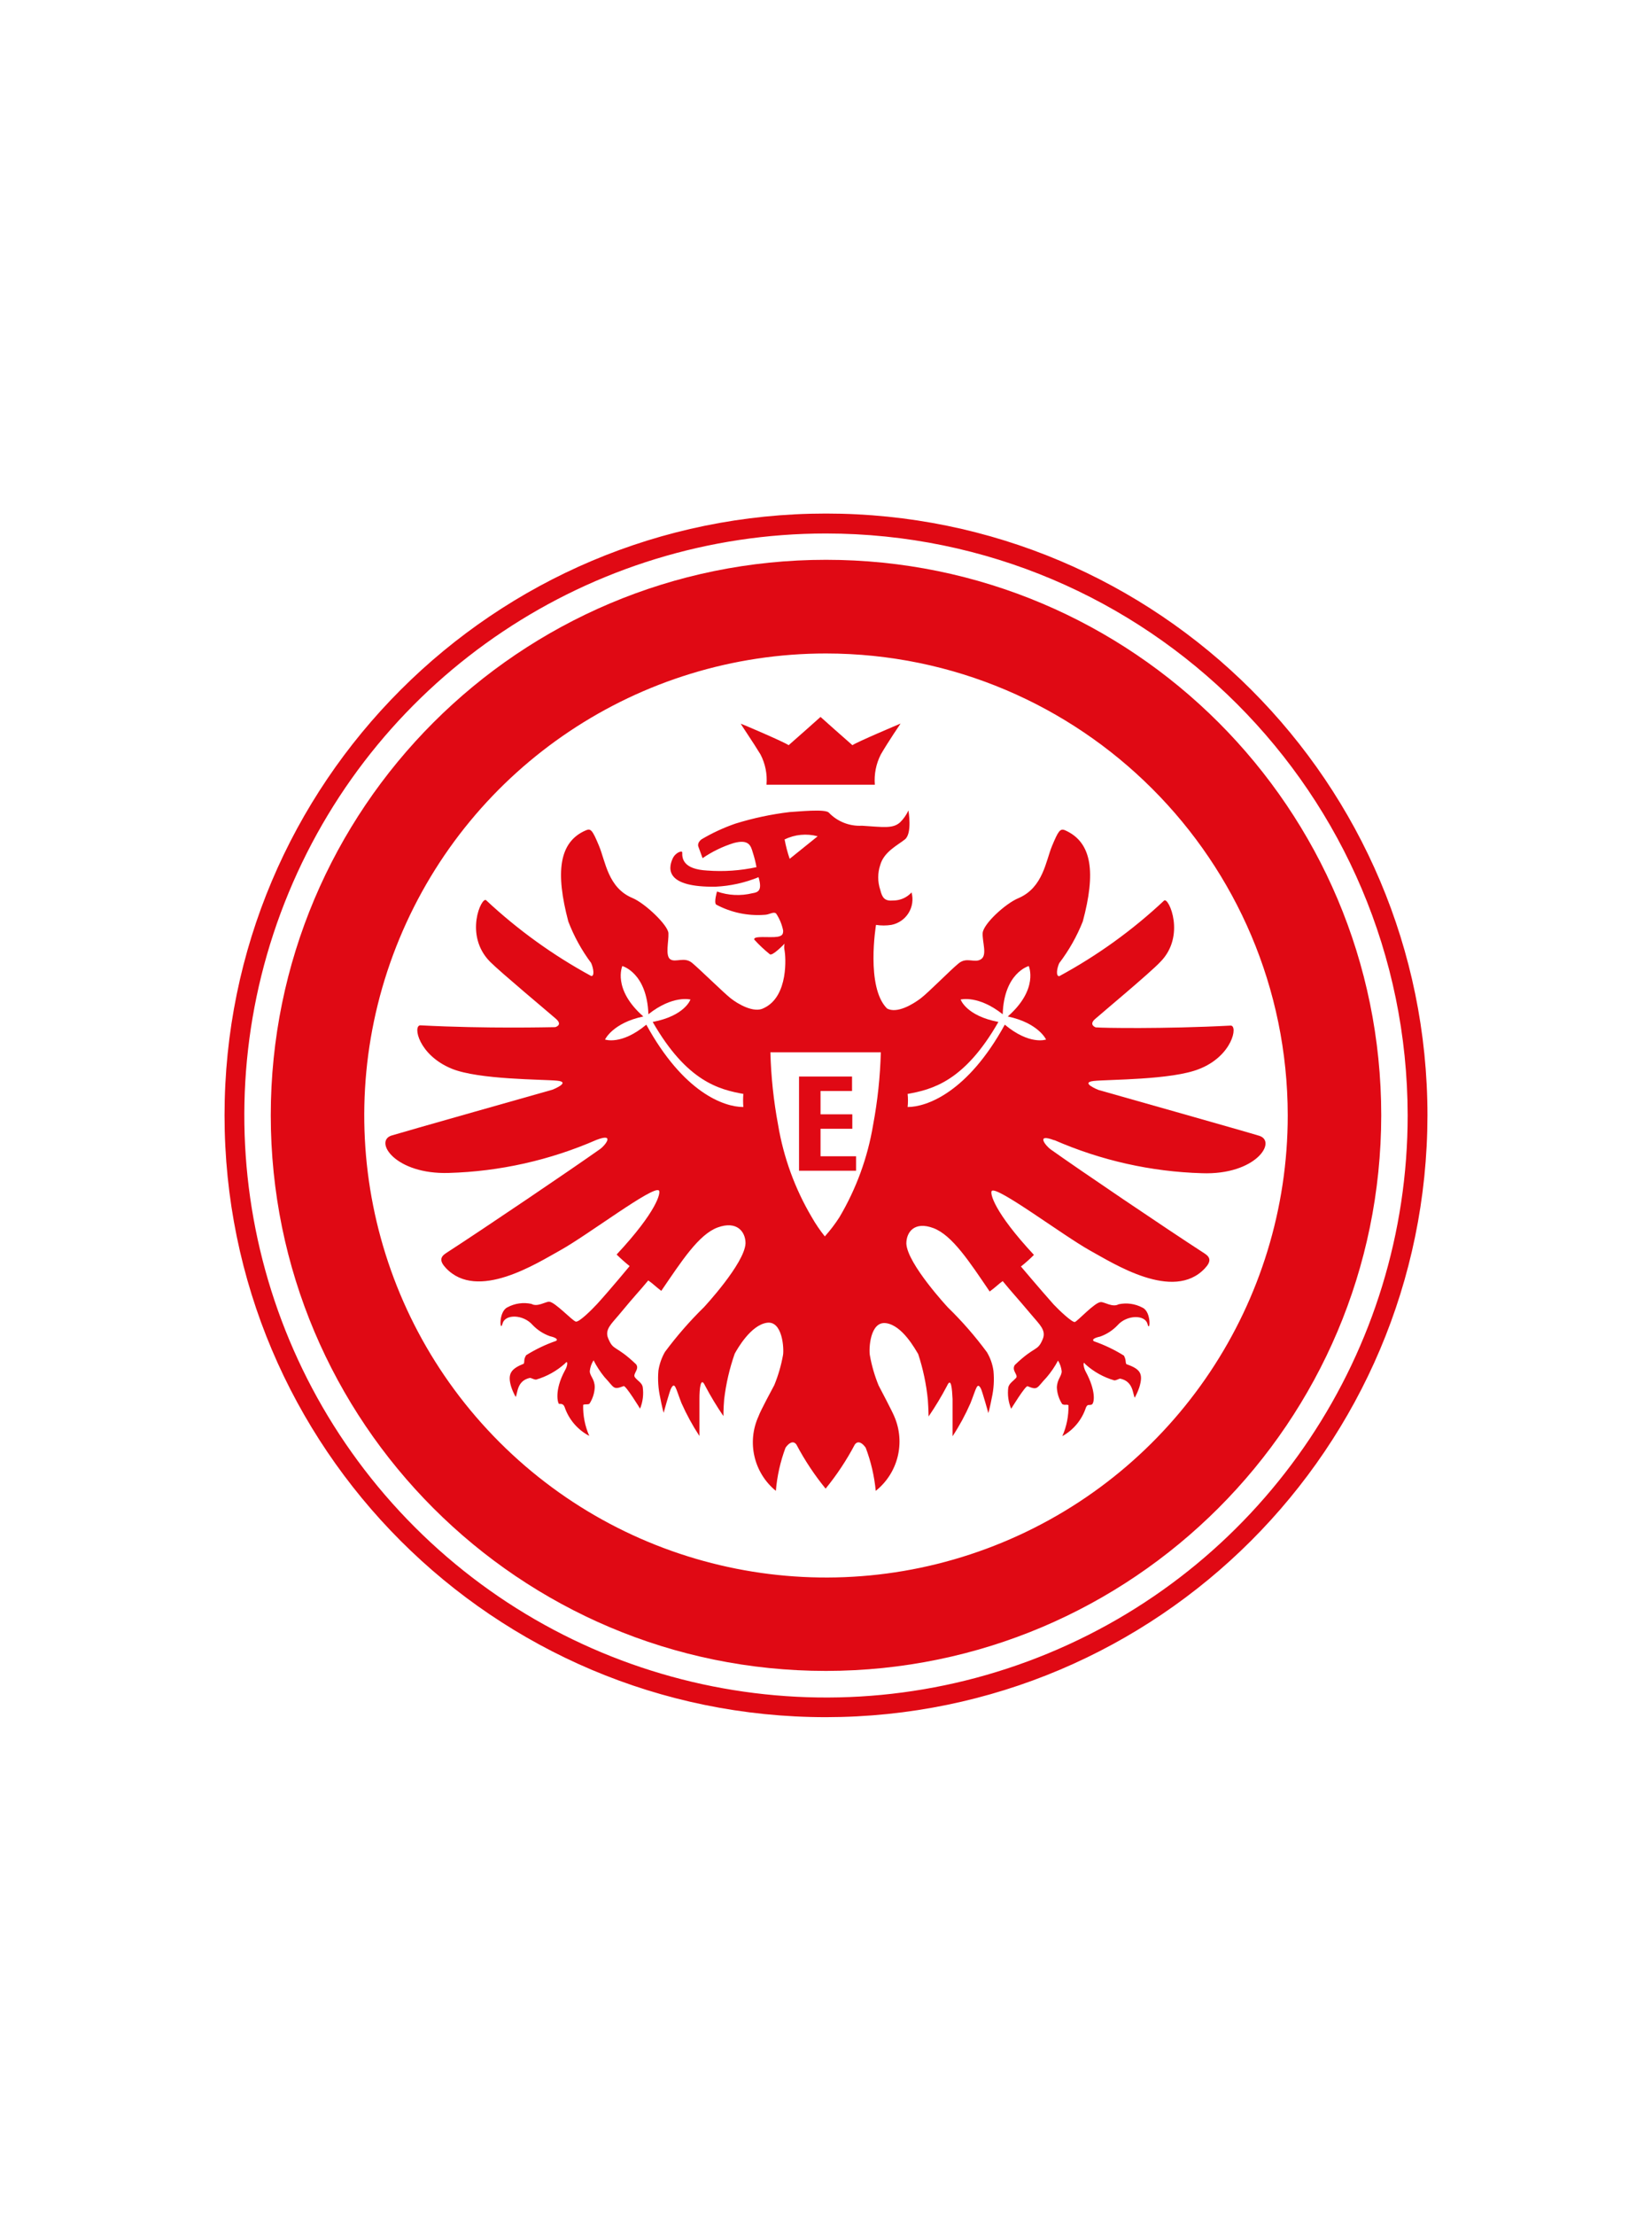
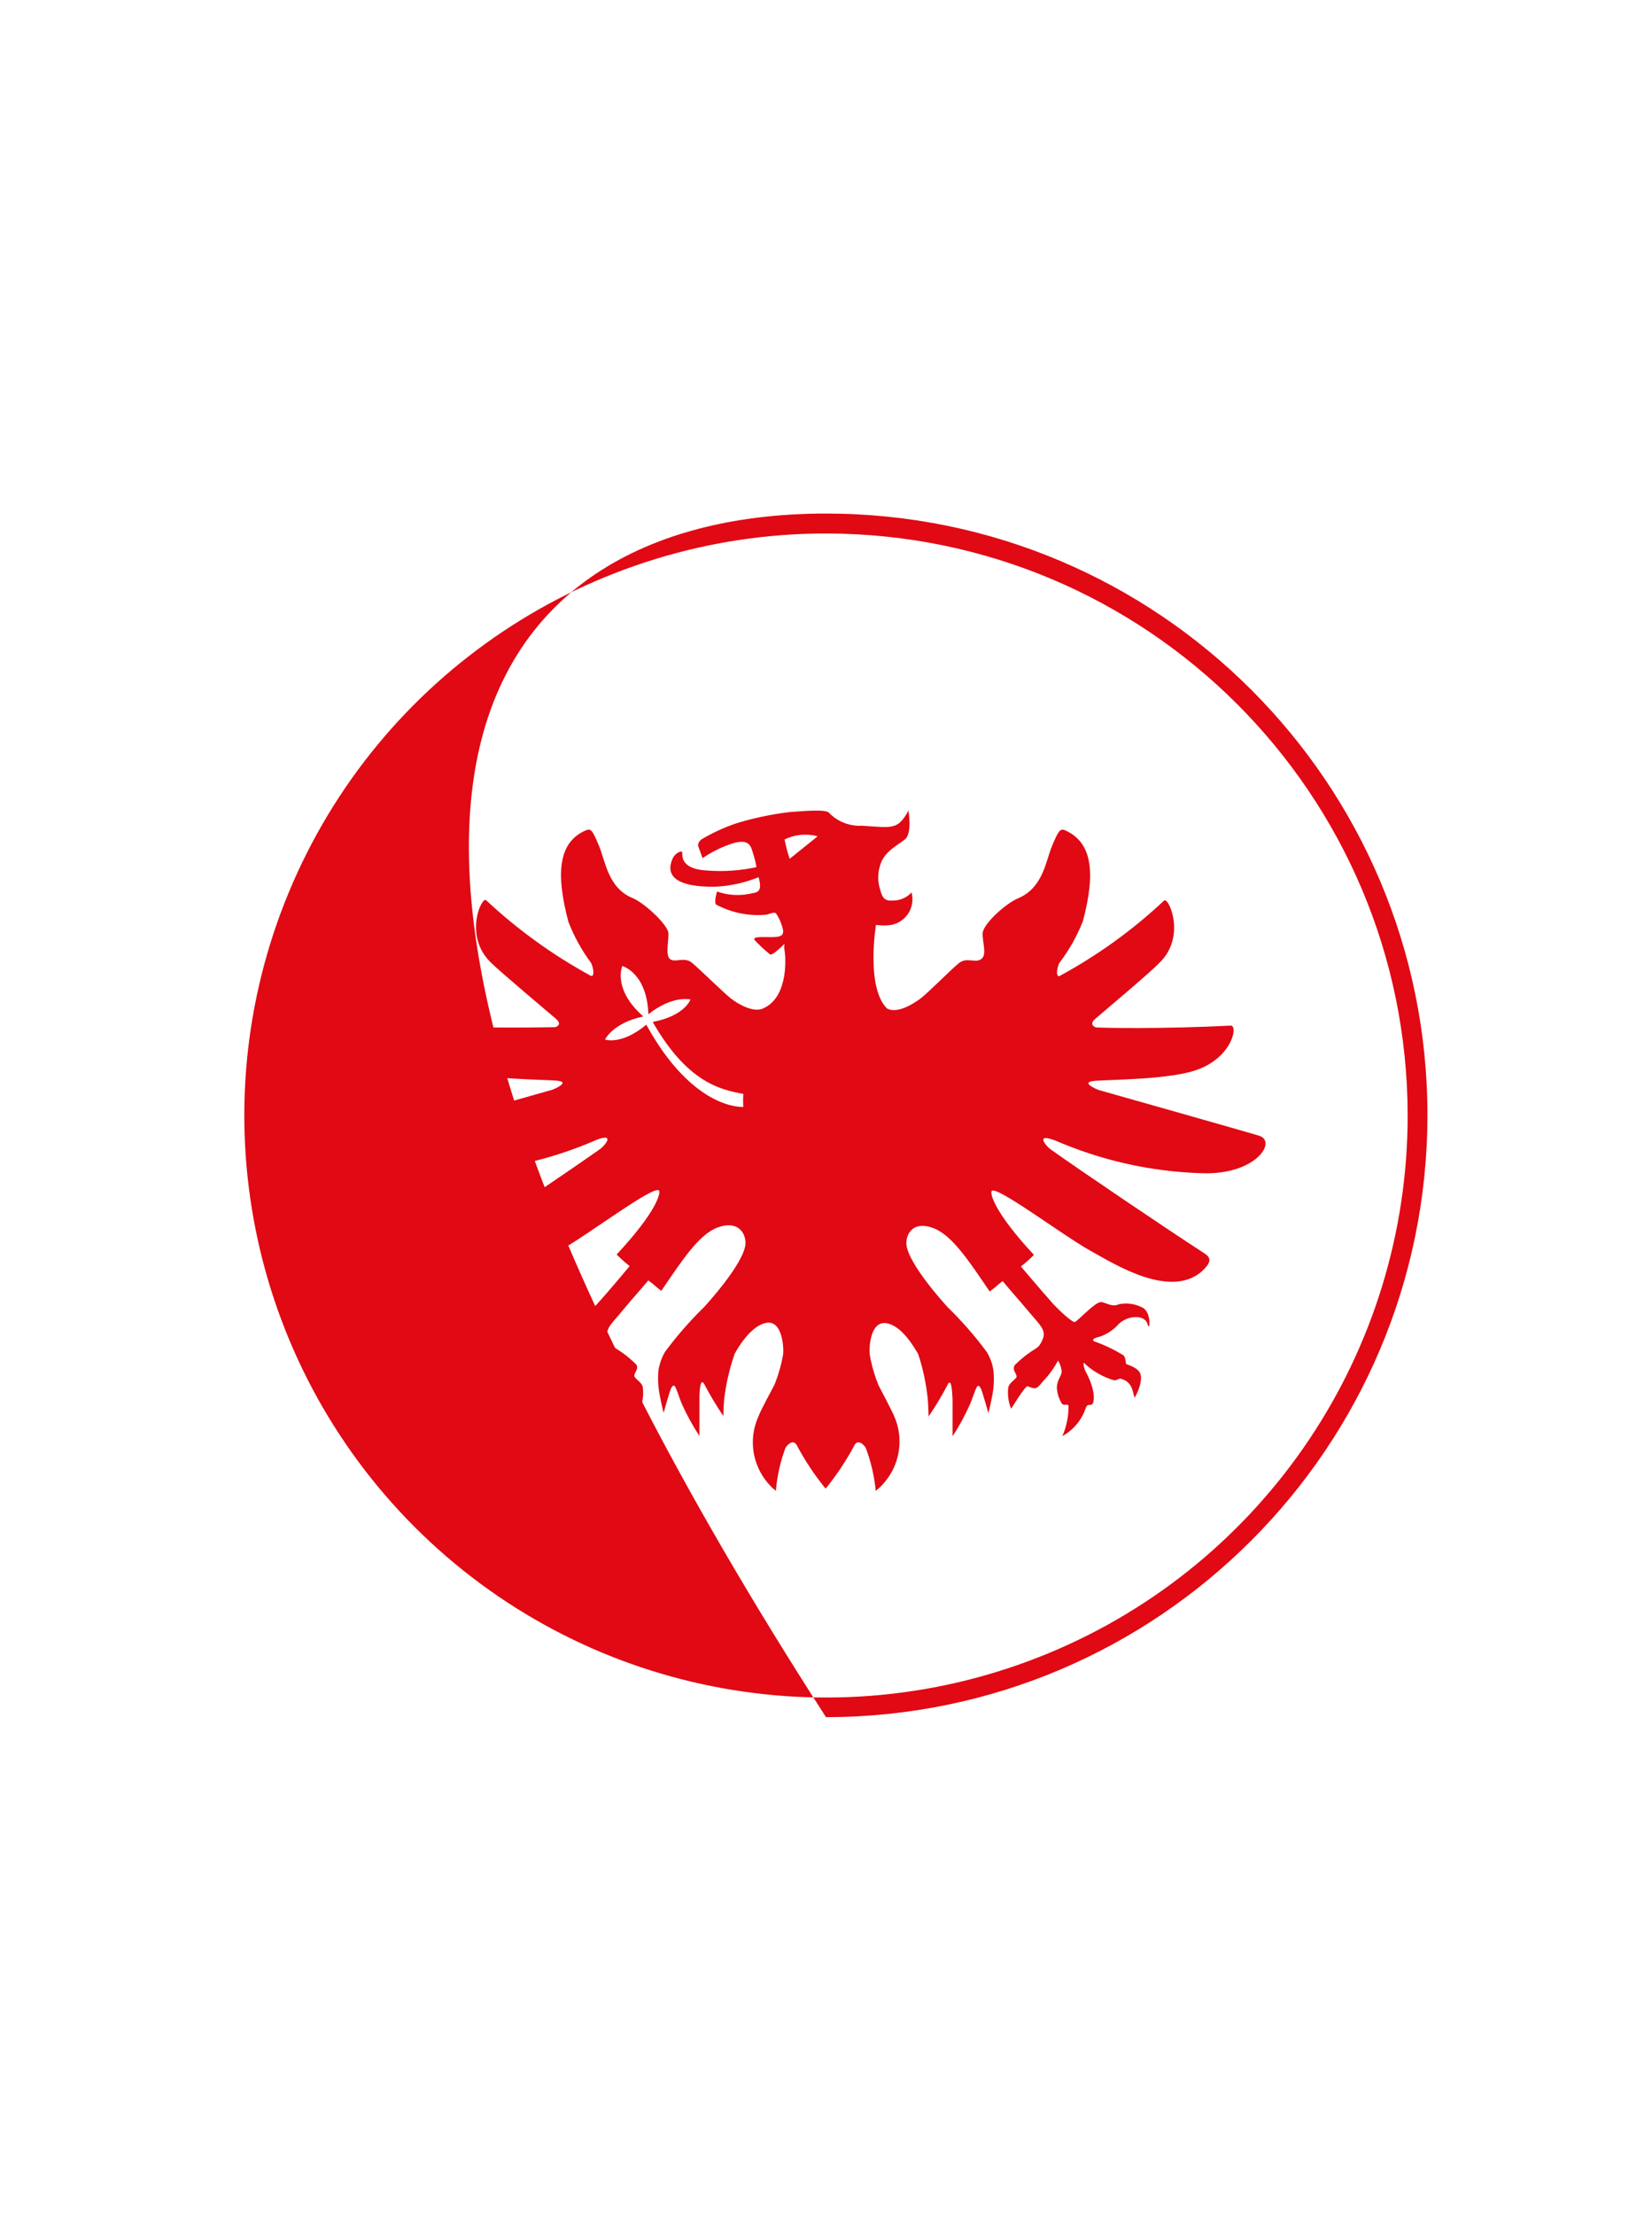
<svg xmlns="http://www.w3.org/2000/svg" width="103px" height="138px" viewBox="0 0 103 138" version="1.1">
  <title>soccer-tema-einracht-color</title>
  <g id="soccer-tema-einracht-color" stroke="none" stroke-width="1" fill="none" fill-rule="evenodd">
    <rect id="Rectangle" fill="#FFFFFF" x="0" y="0" width="103.235" height="138" />
    <g id="Eintracht_Frankfurt_Logo" transform="translate(14, 32)" fill-rule="nonzero">
      <path d="M37.403,74.618 C52.41,74.618 65.939,65.578 71.681,51.713 C77.424,37.848 74.248,21.889 63.635,11.278 C53.022,0.668 37.062,-2.505 23.199,3.241 C9.335,8.986 0.297,22.517 0.3,37.524 C0.3,47.364 4.21,56.8 11.168,63.757 C18.126,70.713 27.563,74.621 37.403,74.618" id="Path" fill="#FFFFFF" />
-       <path d="M37.5,1.242 C22.831,1.242 9.607,10.079 3.994,23.632 C-1.619,37.184 1.485,52.784 11.859,63.155 C22.233,73.526 37.833,76.627 51.384,71.011 C64.935,65.395 73.769,52.169 73.766,37.5 C73.744,17.481 57.519,1.26 37.5,1.242 M37.5,75 C16.789,75 0,58.211 0,37.5 C0,16.789 16.789,0 37.5,0 C58.211,0 75,16.789 75,37.5 C74.978,58.201 58.201,74.978 37.5,75" id="Shape" fill="#E00914" />
-       <path d="M37.5,8.719 C25.855,8.719 15.357,15.734 10.902,26.493 C6.446,37.252 8.911,49.635 17.146,57.868 C25.381,66.101 37.765,68.562 48.523,64.103 C59.28,59.645 66.292,49.145 66.289,37.5 C66.271,21.609 53.391,8.733 37.5,8.719 M37.5,72.118 C18.381,72.118 2.882,56.619 2.882,37.5 C2.882,18.381 18.381,2.882 37.5,2.882 C56.619,2.882 72.118,18.381 72.118,37.5 C72.1,56.612 56.612,72.1 37.5,72.118" id="Shape" fill="#E00914" />
+       <path d="M37.5,1.242 C22.831,1.242 9.607,10.079 3.994,23.632 C-1.619,37.184 1.485,52.784 11.859,63.155 C22.233,73.526 37.833,76.627 51.384,71.011 C64.935,65.395 73.769,52.169 73.766,37.5 C73.744,17.481 57.519,1.26 37.5,1.242 M37.5,75 C0,16.789 16.789,0 37.5,0 C58.211,0 75,16.789 75,37.5 C74.978,58.201 58.201,74.978 37.5,75" id="Shape" fill="#E00914" />
      <path d="M51.74,39.043 C54.646,40.312 57.769,41.012 60.939,41.105 C64.3,41.226 65.631,39.132 64.519,38.775 C64.08,38.628 54.492,35.917 54.492,35.917 C54.492,35.917 53.307,35.454 54.192,35.357 C55.077,35.259 59.063,35.3 60.768,34.61 C62.846,33.798 63.204,31.882 62.725,31.906 C58.552,32.125 54.606,32.052 54.395,32.02 L54.322,32.02 C54.322,32.02 53.859,31.866 54.273,31.5 C54.687,31.135 57.732,28.594 58.332,27.952 C59.956,26.329 58.868,23.893 58.584,24.112 C56.615,25.96 54.415,27.545 52.04,28.829 C51.829,28.829 51.886,28.367 52.04,28.017 C52.646,27.222 53.141,26.348 53.51,25.419 C54.322,22.399 54.111,20.491 52.406,19.736 C52.097,19.607 51.984,19.777 51.594,20.711 C51.204,21.644 51.042,23.292 49.516,23.958 C48.704,24.283 47.291,25.582 47.267,26.15 C47.242,26.718 47.567,27.514 47.161,27.774 C46.755,28.034 46.284,27.611 45.773,28.026 C45.261,28.44 43.881,29.852 43.394,30.218 C42.907,30.583 41.925,31.176 41.308,30.843 C39.968,29.519 40.618,25.631 40.618,25.631 C40.935,25.681 41.258,25.681 41.576,25.631 C42.019,25.545 42.407,25.278 42.646,24.894 C42.885,24.511 42.953,24.045 42.834,23.609 C42.543,23.93 42.13,24.112 41.697,24.112 C41.153,24.161 41.007,23.942 40.885,23.455 C40.713,22.947 40.713,22.396 40.885,21.888 C41.121,21.076 41.949,20.678 42.42,20.305 C42.891,19.931 42.639,18.502 42.639,18.502 C42.513,18.774 42.34,19.022 42.128,19.233 C41.673,19.655 41.056,19.533 39.741,19.452 C38.968,19.494 38.215,19.198 37.679,18.64 C37.468,18.389 35.746,18.575 35.243,18.6 C34.092,18.737 32.956,18.978 31.849,19.322 C31.112,19.577 30.402,19.906 29.73,20.305 C29.438,20.54 29.544,20.759 29.544,20.759 L29.804,21.474 C30.4,21.066 31.054,20.748 31.744,20.532 C32.702,20.272 32.816,20.711 32.937,21.125 C33.035,21.422 33.111,21.726 33.165,22.034 C32.157,22.252 31.124,22.323 30.096,22.245 C28.602,22.164 28.521,21.506 28.537,21.117 C28.537,20.979 28.107,21.117 27.936,21.506 C27.636,22.172 27.547,23.292 30.607,23.252 C31.53,23.209 32.439,23.008 33.295,22.659 C33.53,23.471 33.295,23.601 32.913,23.658 C32.182,23.837 31.415,23.801 30.705,23.552 C30.705,23.552 30.502,24.218 30.648,24.364 C31.568,24.858 32.61,25.081 33.652,25.005 C33.968,25.005 34.22,24.778 34.391,24.924 C34.605,25.247 34.754,25.608 34.829,25.988 C34.829,26.239 34.78,26.41 34.017,26.394 C33.254,26.377 32.994,26.394 33.027,26.548 C33.325,26.875 33.648,27.179 33.993,27.457 C34.147,27.611 34.918,26.8 34.918,26.8 C34.884,26.941 34.884,27.088 34.918,27.23 C34.983,27.555 35.194,30.088 33.619,30.818 C33.01,31.151 31.996,30.559 31.541,30.193 C31.086,29.828 29.641,28.407 29.154,28.001 C28.667,27.595 28.115,28.001 27.79,27.774 C27.465,27.547 27.701,26.653 27.676,26.15 C27.652,25.647 26.215,24.283 25.436,23.958 C23.909,23.325 23.755,21.685 23.349,20.711 C22.943,19.736 22.838,19.607 22.537,19.736 C20.832,20.459 20.629,22.367 21.433,25.419 C21.786,26.341 22.264,27.21 22.854,28.001 C23.016,28.358 23.073,28.862 22.854,28.813 C20.482,27.524 18.283,25.939 16.31,24.096 C16.034,23.836 14.906,26.272 16.562,27.936 C17.203,28.578 20.207,31.086 20.662,31.484 C21.117,31.882 20.613,32.004 20.613,32.004 L20.54,32.004 C20.297,32.004 16.383,32.109 12.21,31.89 C11.723,31.89 12.089,33.741 14.167,34.594 C15.864,35.284 19.85,35.251 20.743,35.34 C21.636,35.43 20.443,35.901 20.443,35.901 C20.443,35.901 10.855,38.612 10.408,38.758 C9.304,39.116 10.635,41.194 13.988,41.088 C17.161,40.996 20.286,40.296 23.195,39.026 C24.405,38.564 23.682,39.416 23.422,39.595 C21.62,40.869 16.31,44.466 13.802,46.09 C13.444,46.325 13.396,46.585 13.802,47.015 C15.766,49.102 19.485,46.707 20.954,45.895 C22.675,44.937 26.759,41.835 27.084,42.184 C27.206,42.314 26.97,43.467 24.445,46.171 C24.703,46.425 24.974,46.666 25.257,46.893 C25.257,46.893 24.056,48.347 23.227,49.256 C22.895,49.613 22.115,50.392 21.904,50.352 C21.693,50.311 20.613,49.134 20.24,49.11 C20.004,49.11 19.501,49.459 19.136,49.248 C18.628,49.138 18.099,49.212 17.642,49.459 C17.065,49.727 17.171,51.082 17.333,50.474 C17.496,49.865 18.632,49.897 19.209,50.563 C19.509,50.877 19.879,51.116 20.288,51.261 C20.638,51.342 20.816,51.456 20.67,51.553 C20.016,51.779 19.389,52.079 18.803,52.446 C18.632,52.731 18.722,52.828 18.657,52.974 C17.869,53.291 17.626,53.591 17.869,54.403 C17.94,54.626 18.036,54.841 18.153,55.044 C18.283,54.809 18.218,54.038 19.038,53.859 C19.128,53.859 19.274,53.965 19.428,53.965 C20.093,53.77 20.706,53.429 21.222,52.966 C21.441,52.69 21.393,53.128 21.222,53.396 C20.532,54.671 20.792,55.45 20.849,55.475 C20.905,55.499 21.1,55.418 21.198,55.661 C21.458,56.442 22.011,57.091 22.74,57.472 C22.472,56.864 22.342,56.204 22.359,55.54 C22.489,55.475 22.594,55.54 22.748,55.475 C22.95,55.167 23.065,54.811 23.081,54.444 C23.081,53.916 22.765,53.745 22.773,53.429 C22.799,53.192 22.879,52.964 23.008,52.763 C23.197,53.136 23.426,53.487 23.69,53.81 C24.323,54.484 24.21,54.622 24.884,54.371 C25.014,54.314 25.907,55.775 25.907,55.775 C26.084,55.341 26.14,54.867 26.069,54.403 C26.004,54.151 25.76,54.046 25.59,53.827 C25.419,53.607 25.89,53.331 25.663,53.015 C24.372,51.781 24.25,52.203 23.918,51.391 C23.69,50.847 24.129,50.482 24.583,49.938 C25.712,48.574 25.752,48.59 26.418,47.786 C26.694,47.973 26.856,48.152 27.23,48.436 C28.496,46.585 29.568,44.912 30.753,44.482 C31.939,44.052 32.483,44.742 32.483,45.473 C32.426,46.731 29.893,49.451 29.893,49.451 C29.009,50.316 28.195,51.25 27.457,52.243 L27.457,52.243 C27.252,52.602 27.115,52.996 27.051,53.404 C27.002,53.97 27.041,54.539 27.165,55.093 C27.262,55.621 27.376,56.035 27.376,56.035 C27.376,56.035 27.75,54.679 27.839,54.517 C28.082,54.054 28.131,54.517 28.488,55.426 C28.805,56.14 29.18,56.827 29.609,57.48 L29.609,55.15 C29.609,54.549 29.682,53.737 29.958,54.338 C30.303,54.993 30.685,55.627 31.103,56.238 C31.103,56.238 31.103,55.759 31.151,55.191 L31.151,55.191 C31.266,54.222 31.486,53.269 31.809,52.349 L31.809,52.349 C31.996,52.008 32.816,50.579 33.806,50.425 C34.796,50.271 34.886,52.049 34.821,52.43 C34.707,53.073 34.524,53.702 34.277,54.306 C34.179,54.492 33.4,55.929 33.295,56.246 C32.554,57.862 32.998,59.774 34.374,60.898 C34.451,59.979 34.653,59.075 34.975,58.211 C35.178,57.918 35.454,57.732 35.657,58.016 C36.171,58.989 36.78,59.908 37.476,60.76 L37.476,60.76 C38.171,59.908 38.781,58.989 39.294,58.016 C39.497,57.732 39.773,57.918 39.976,58.211 C40.303,59.075 40.513,59.978 40.601,60.898 C41.988,59.794 42.463,57.898 41.762,56.27 C41.657,55.994 40.877,54.517 40.78,54.33 C40.532,53.726 40.35,53.097 40.236,52.455 C40.163,52.073 40.236,50.303 41.251,50.449 C42.266,50.595 43.061,52.073 43.248,52.373 L43.248,52.373 C43.551,53.296 43.753,54.249 43.849,55.215 L43.849,55.215 C43.889,55.783 43.897,56.262 43.897,56.262 C44.315,55.651 44.697,55.017 45.042,54.362 C45.31,53.762 45.359,54.574 45.391,55.174 L45.391,57.496 C45.819,56.844 46.191,56.157 46.504,55.442 C46.869,54.533 46.918,54.07 47.161,54.533 C47.242,54.695 47.624,56.051 47.624,56.051 C47.624,56.051 47.738,55.637 47.835,55.109 C47.961,54.556 47.996,53.986 47.941,53.421 C47.885,53.01 47.746,52.616 47.535,52.26 L47.535,52.26 C46.8,51.264 45.986,50.33 45.099,49.467 C45.099,49.467 42.566,46.747 42.509,45.489 C42.509,44.774 43.013,44.084 44.19,44.523 C45.367,44.961 46.447,46.625 47.705,48.476 C48.095,48.192 48.249,48.014 48.517,47.827 C49.183,48.639 49.223,48.639 50.352,49.978 C50.806,50.522 51.237,50.888 51.018,51.432 C50.685,52.243 50.563,51.813 49.272,53.055 C49.045,53.404 49.516,53.68 49.345,53.867 C49.175,54.054 48.931,54.192 48.866,54.444 C48.806,54.898 48.867,55.36 49.045,55.783 C49.045,55.783 49.938,54.322 50.068,54.379 C50.733,54.647 50.62,54.492 51.261,53.818 C51.534,53.499 51.77,53.15 51.967,52.779 C52.091,52.982 52.169,53.209 52.195,53.445 C52.195,53.762 51.911,53.932 51.894,54.46 C51.911,54.827 52.026,55.183 52.227,55.491 C52.381,55.58 52.487,55.491 52.617,55.556 C52.634,56.22 52.503,56.88 52.235,57.488 C52.932,57.103 53.457,56.467 53.705,55.71 C53.81,55.467 53.9,55.58 54.062,55.523 C54.224,55.467 54.371,54.712 53.68,53.445 C53.542,53.177 53.494,52.739 53.68,53.015 C54.195,53.479 54.809,53.821 55.475,54.013 C55.629,54.013 55.775,53.892 55.856,53.908 C56.668,54.086 56.619,54.858 56.749,55.093 C56.862,54.888 56.957,54.673 57.033,54.452 C57.301,53.575 57.09,53.307 56.222,52.998 C56.157,52.852 56.222,52.755 56.075,52.471 C55.488,52.105 54.862,51.805 54.208,51.578 C54.062,51.48 54.208,51.367 54.59,51.285 C54.999,51.141 55.369,50.902 55.67,50.587 C56.246,49.922 57.391,49.905 57.545,50.498 C57.699,51.091 57.813,49.751 57.236,49.483 C56.779,49.238 56.25,49.163 55.743,49.272 C55.369,49.483 54.866,49.126 54.638,49.134 C54.265,49.134 53.177,50.336 53.015,50.376 C52.852,50.417 52.024,49.637 51.691,49.28 C50.88,48.371 49.654,46.918 49.654,46.918 C49.938,46.693 50.209,46.452 50.465,46.195 C47.949,43.492 47.713,42.339 47.835,42.209 C48.152,41.876 52.243,44.961 53.956,45.919 C55.434,46.731 59.152,49.126 61.117,47.039 C61.523,46.609 61.474,46.349 61.117,46.114 C58.608,44.49 53.307,40.902 51.505,39.619 C51.245,39.44 50.514,38.588 51.732,39.051" id="Path" fill="#E00914" />
-       <path d="M42.128,13.095 C42.128,13.095 39.392,14.248 39.148,14.435 C38.677,14.029 37.313,12.811 37.159,12.673 L37.159,12.673 C37.005,12.811 35.641,14.029 35.17,14.435 C34.926,14.248 32.223,13.095 32.19,13.095 C32.158,13.095 32.945,14.232 33.416,15.011 C33.717,15.591 33.847,16.244 33.79,16.895 L40.544,16.895 C40.492,16.245 40.621,15.593 40.918,15.011 C41.389,14.2 42.144,13.095 42.144,13.095" id="Path" fill="#E00914" />
      <path d="M34.918,20.305 C35.56,19.995 36.292,19.925 36.98,20.11 L35.235,21.514 C35.1,21.12 34.994,20.715 34.918,20.305" id="Path" fill="#FFFFFF" />
-       <path d="M42.566,36.169 C44.109,35.893 46.122,35.397 48.249,31.679 C46.236,31.297 45.895,30.283 45.895,30.283 L45.895,30.283 C45.895,30.283 46.991,29.99 48.517,31.2 C48.598,28.61 50.141,28.196 50.141,28.196 L50.141,28.196 C50.141,28.196 50.782,29.625 48.834,31.338 C50.75,31.744 51.221,32.775 51.221,32.775 L51.221,32.775 C51.221,32.775 50.206,33.148 48.647,31.849 C46.333,36.071 43.776,36.98 42.59,36.98 C42.618,36.711 42.618,36.438 42.59,36.169" id="Path" fill="#FFFFFF" />
-       <path d="M34.033,33.571 C34.073,35.086 34.233,36.595 34.512,38.085 C34.851,40.119 35.564,42.074 36.615,43.849 C36.853,44.268 37.125,44.667 37.427,45.042 L37.427,45.042 L37.427,45.042 L37.427,45.042 C37.761,44.669 38.066,44.27 38.336,43.849 C39.388,42.074 40.101,40.119 40.439,38.085 C40.718,36.595 40.878,35.086 40.918,33.571 C40.918,33.571 34.05,33.571 34.033,33.571" id="Path" fill="#FFFFFF" />
      <path d="M32.377,36.169 C30.835,35.893 28.829,35.397 26.694,31.679 C28.708,31.297 29.048,30.283 29.048,30.283 L29.048,30.283 C29.048,30.283 27.952,29.99 26.426,31.2 C26.337,28.61 24.802,28.196 24.802,28.196 L24.802,28.196 C24.802,28.196 24.161,29.625 26.11,31.338 C24.194,31.744 23.723,32.775 23.723,32.775 L23.723,32.775 C23.723,32.775 24.737,33.148 26.296,31.849 C28.61,36.071 31.127,36.98 32.345,36.98 C32.326,36.71 32.326,36.439 32.345,36.169" id="Path" fill="#FFFFFF" />
      <polygon id="Path" fill="#E00914" points="39.375 40.95 39.375 40.049 37.159 40.049 37.159 38.336 39.14 38.336 39.14 37.435 37.159 37.435 37.159 35.982 39.124 35.982 39.124 35.081 35.819 35.081 35.819 40.95" />
    </g>
  </g>
</svg>